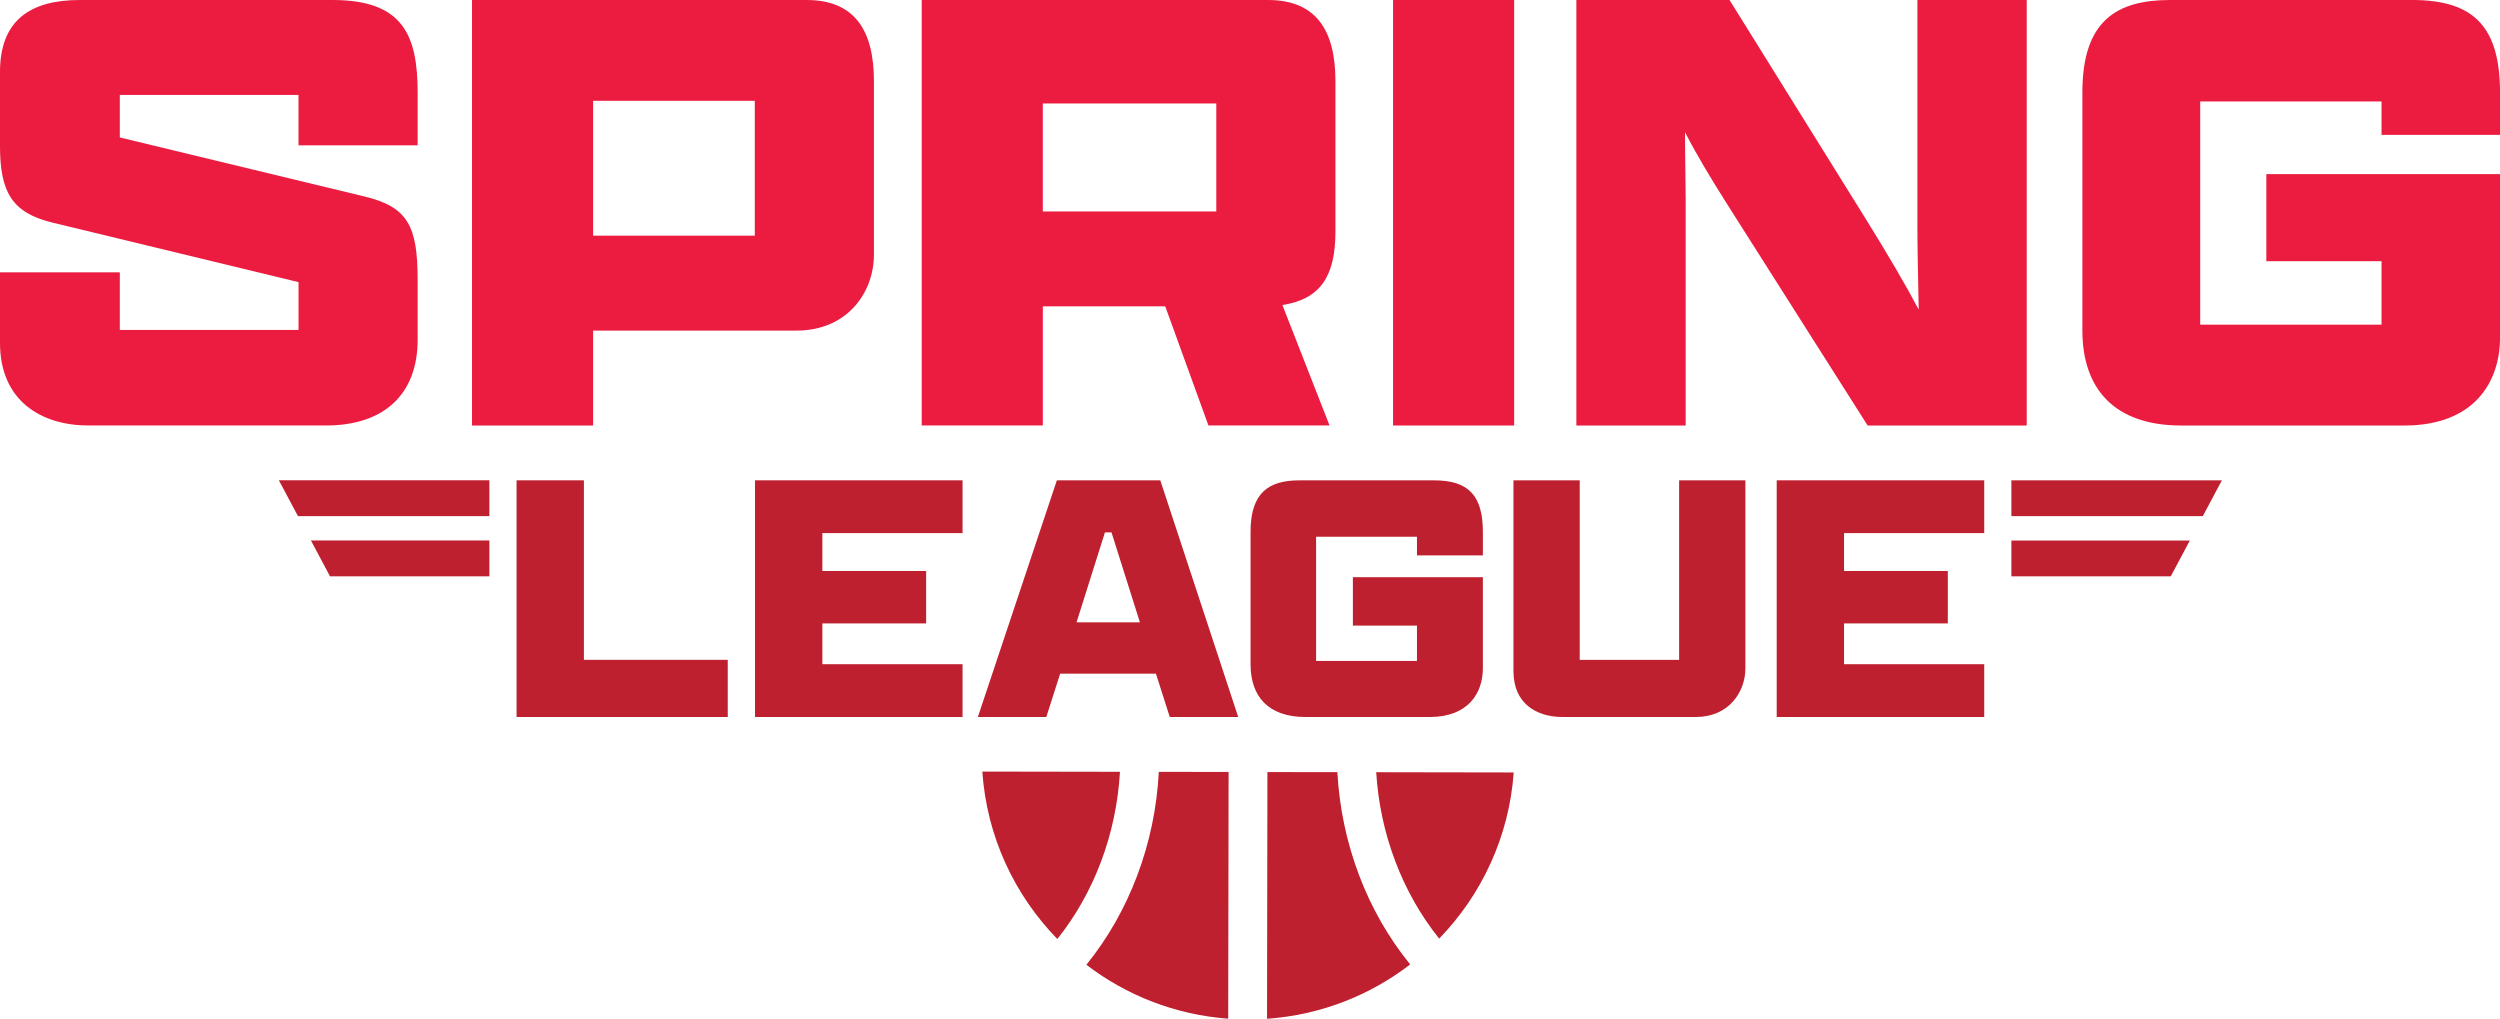
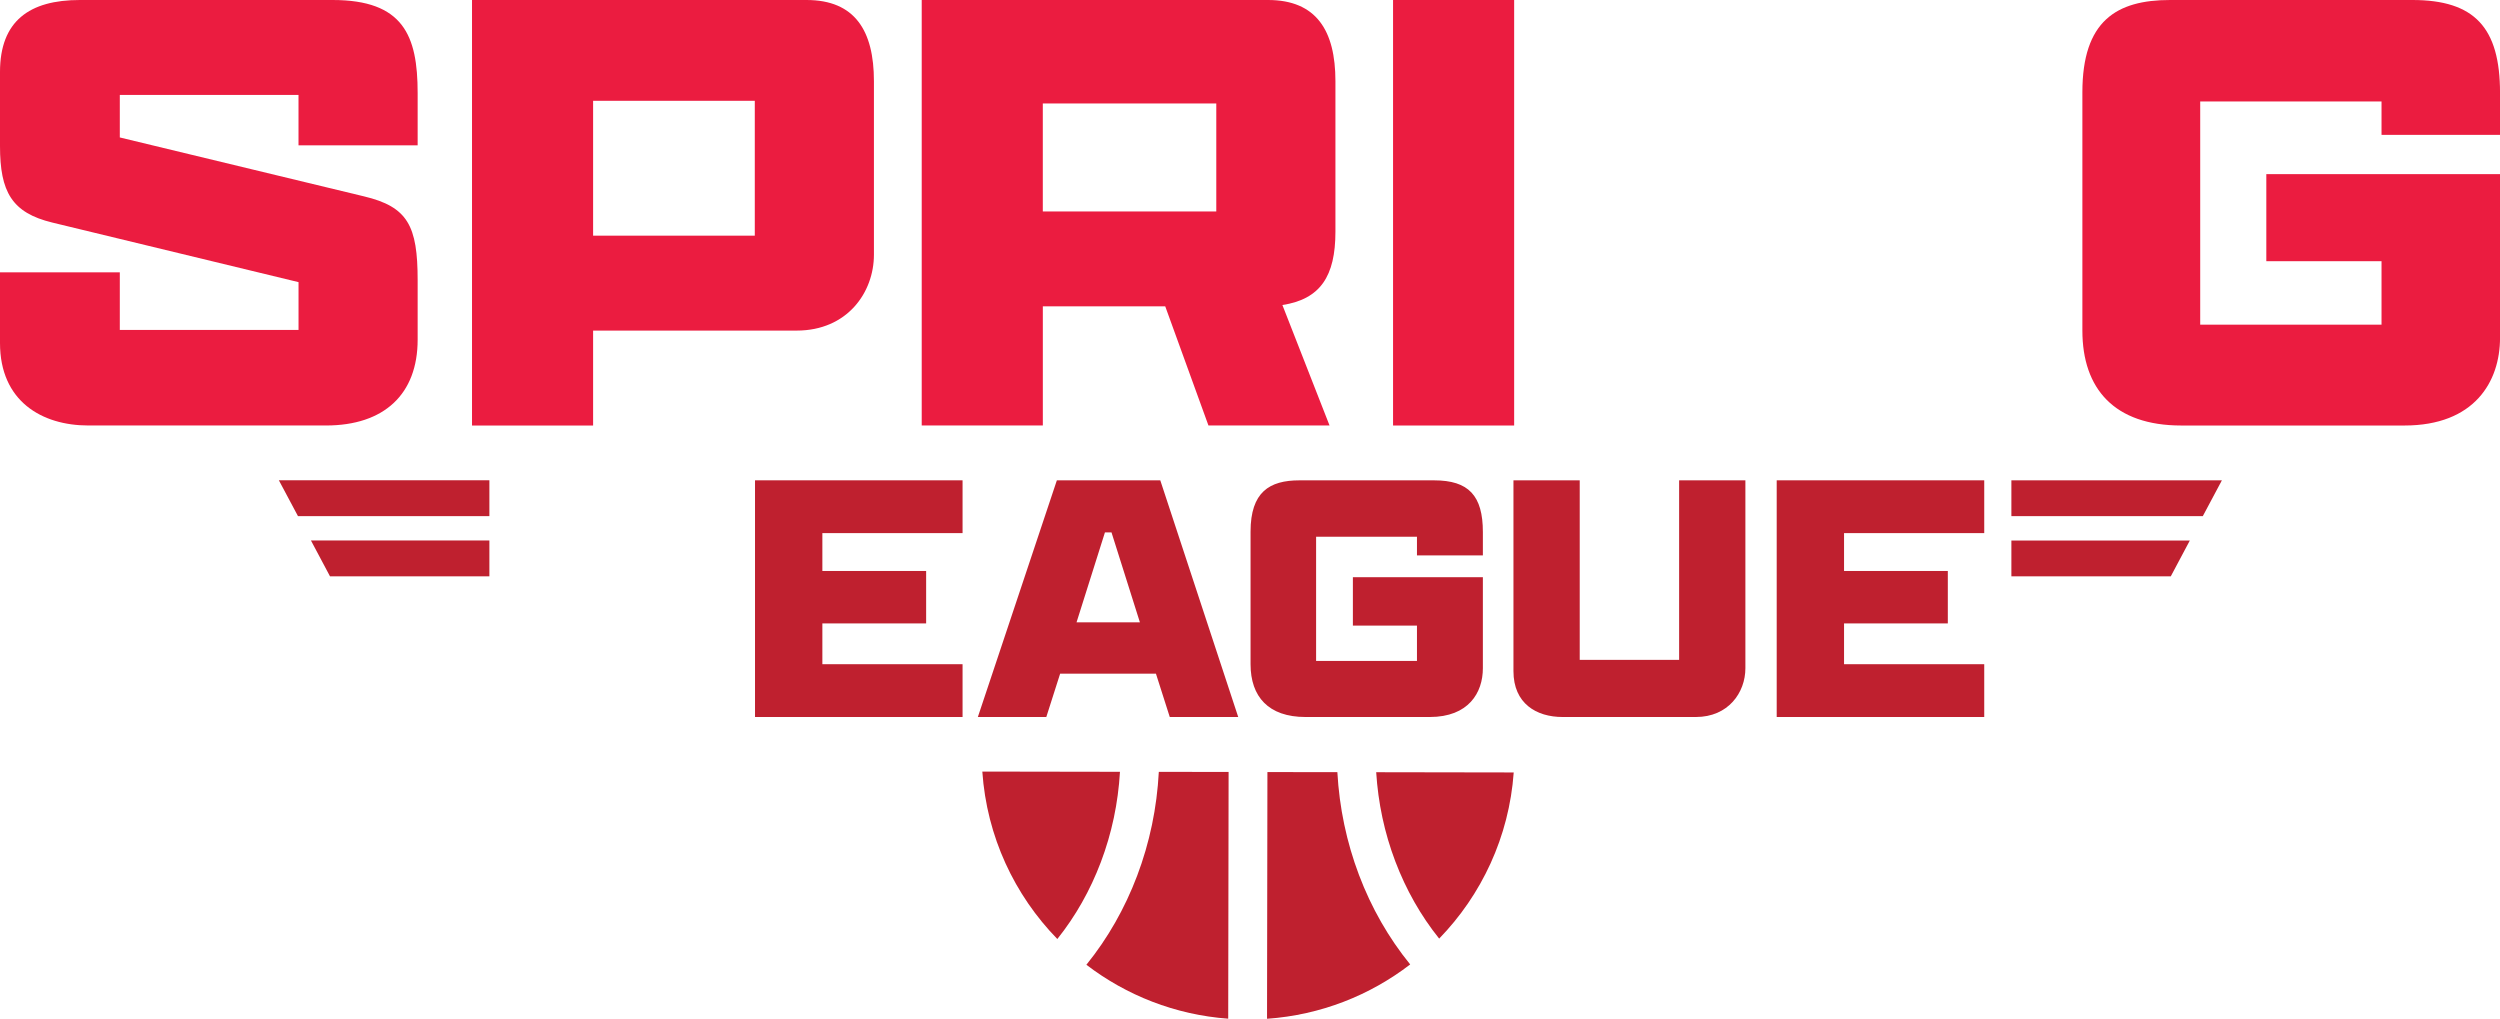
<svg xmlns="http://www.w3.org/2000/svg" id="b" width="972.59" height="396.34" viewBox="0 0 972.59 396.34">
  <g id="c">
    <path d="m162.48,132.17c0,21.14-12.99,33.36-35.65,33.36H34.38c-18.08,0-34.38-9.42-34.38-32.09v-27.5h46.61v22.41h69.53v-18.59l-95.76-23.17C4.58,82.77,0,74.62,0,56.79v-28.78C0,8.15,11.46,0,31.07,0h98.3c27.5,0,33.11,13.75,33.11,36.16v20.37h-46.35v-19.61H46.61v16.55l94.99,22.92c17.06,4.07,20.88,11.46,20.88,32.6v23.17Z" fill="#eb1c40" stroke-width="0" />
    <path d="m183.62,0h130.14c18.85,0,26.23,11.97,26.23,31.58v67.49c0,14.77-10.44,29.54-30.05,29.54h-79.2v36.93h-47.11V0Zm110.02,91.68v-52.46h-62.9v52.46h62.9Z" fill="#eb1c40" stroke-width="0" />
    <path d="m358.58,165.54V0h134.72c18.85,0,26.23,11.97,26.23,31.58v58.57c0,17.32-5.86,26.23-20.63,28.52l18.34,46.86h-47.11l-16.81-46.35h-47.62v46.35h-47.11Zm114.6-83.28v-42.02h-67.49v42.02h67.49Z" fill="#eb1c40" stroke-width="0" />
    <path d="m541.95,0h47.11v165.54h-47.11V0Z" fill="#eb1c40" stroke-width="0" />
-     <path d="m726.58,165.54l-53.99-85.06c-7.13-11.21-12.73-20.63-17.06-29.03,0,9.93.26,19.1.26,26.23v87.86h-42.53V0h59.59l52.46,84.3c9.17,14.77,16.04,26.49,21.14,36.16-.26-12.48-.51-24.19-.51-33.11V0h42.53v165.54h-61.88Z" fill="#eb1c40" stroke-width="0" />
    <path d="m926.5,52.46v-12.99h-70.54v86.84h70.54v-24.7h-44.82v-33.87h90.92v63.67c0,17.06-9.93,34.13-37.18,34.13h-86.84c-25.98,0-38.46-14.26-38.46-36.93V35.91c0-27.76,13.24-35.91,34.13-35.91h94.23c24.19,0,34.12,10.7,34.12,36.16v16.3h-46.09Z" fill="#eb1c40" stroke-width="0" />
-     <path d="m200.95,186.86h26.21v69.84h55.96v22.24h-82.16v-92.08Z" fill="#bf202f" stroke-width="0" />
    <path d="m293.73,186.86h80.74v20.54h-54.54v14.73h40.37v20.4h-40.37v15.87h54.54v20.54h-80.74v-92.08Z" fill="#bf202f" stroke-width="0" />
    <path d="m449.69,262.08h-37.26l-5.38,16.86h-26.63l30.74-92.08h40.23l30.32,92.08h-26.63l-5.38-16.86Zm-30.88-19.97h24.65l-11.05-34.99h-2.55l-11.05,34.99Z" fill="#bf202f" stroke-width="0" />
    <path d="m551.25,216.04v-7.22h-39.24v48.31h39.24v-13.74h-24.93v-18.84h50.57v35.41c0,9.49-5.53,18.98-20.68,18.98h-48.31c-14.45,0-21.39-7.93-21.39-20.54v-51.56c0-15.44,7.37-19.97,18.98-19.97h52.42c13.46,0,18.98,5.95,18.98,20.12v9.07h-25.64Z" fill="#bf202f" stroke-width="0" />
    <path d="m679.02,186.86v73.1c0,9.49-6.66,18.98-19.26,18.98h-51.85c-10.2,0-19.12-5.24-19.12-17.85v-74.23h25.78v69.84h38.67v-69.84h25.78Z" fill="#bf202f" stroke-width="0" />
    <path d="m691.2,186.86h80.74v20.54h-54.54v14.73h40.37v20.4h-40.37v15.87h54.54v20.54h-80.74v-92.08Z" fill="#bf202f" stroke-width="0" />
    <path d="m548.61,375.2c-15.64,12.02-34.81,19.67-55.69,21.14l.15-95.98,27.21.04c.77,13.81,3.59,27.23,8.41,39.98,4.85,12.82,11.54,24.51,19.92,34.82Z" fill="#bf202f" stroke-width="0" />
    <path d="m477.97,300.33l-.15,95.98c-20.67-1.52-39.65-9.1-55.18-20.98,8.3-10.26,14.92-21.87,19.74-34.6,4.88-12.9,7.71-26.48,8.44-40.45l27.16.04Z" fill="#bf202f" stroke-width="0" />
    <path d="m435.71,300.26c-.71,12.15-3.2,23.94-7.44,35.14-4.16,11-9.84,21.03-16.93,29.91-16.64-17.07-27.45-39.85-29.18-65.14l53.55.09Z" fill="#bf202f" stroke-width="0" />
    <path d="m588.89,300.51c-1.8,25.07-12.52,47.67-29,64.64-7.16-8.92-12.89-19.03-17.09-30.11-4.18-11.04-6.66-22.65-7.41-34.62l53.49.09Z" fill="#bf202f" stroke-width="0" />
    <polygon points="190.39 210.27 190.39 224.21 128.38 224.21 120.97 210.27 190.39 210.27" fill="#bf202f" stroke-width="0" />
    <polygon points="190.39 186.85 190.39 200.79 115.92 200.79 108.49 186.85 190.39 186.85" fill="#bf202f" stroke-width="0" />
    <polygon points="782.5 210.28 782.5 224.22 844.51 224.22 851.92 210.28 782.5 210.28" fill="#bf202f" stroke-width="0" />
    <polygon points="782.5 186.86 782.5 200.8 856.97 200.8 864.4 186.86 782.5 186.86" fill="#bf202f" stroke-width="0" />
  </g>
</svg>